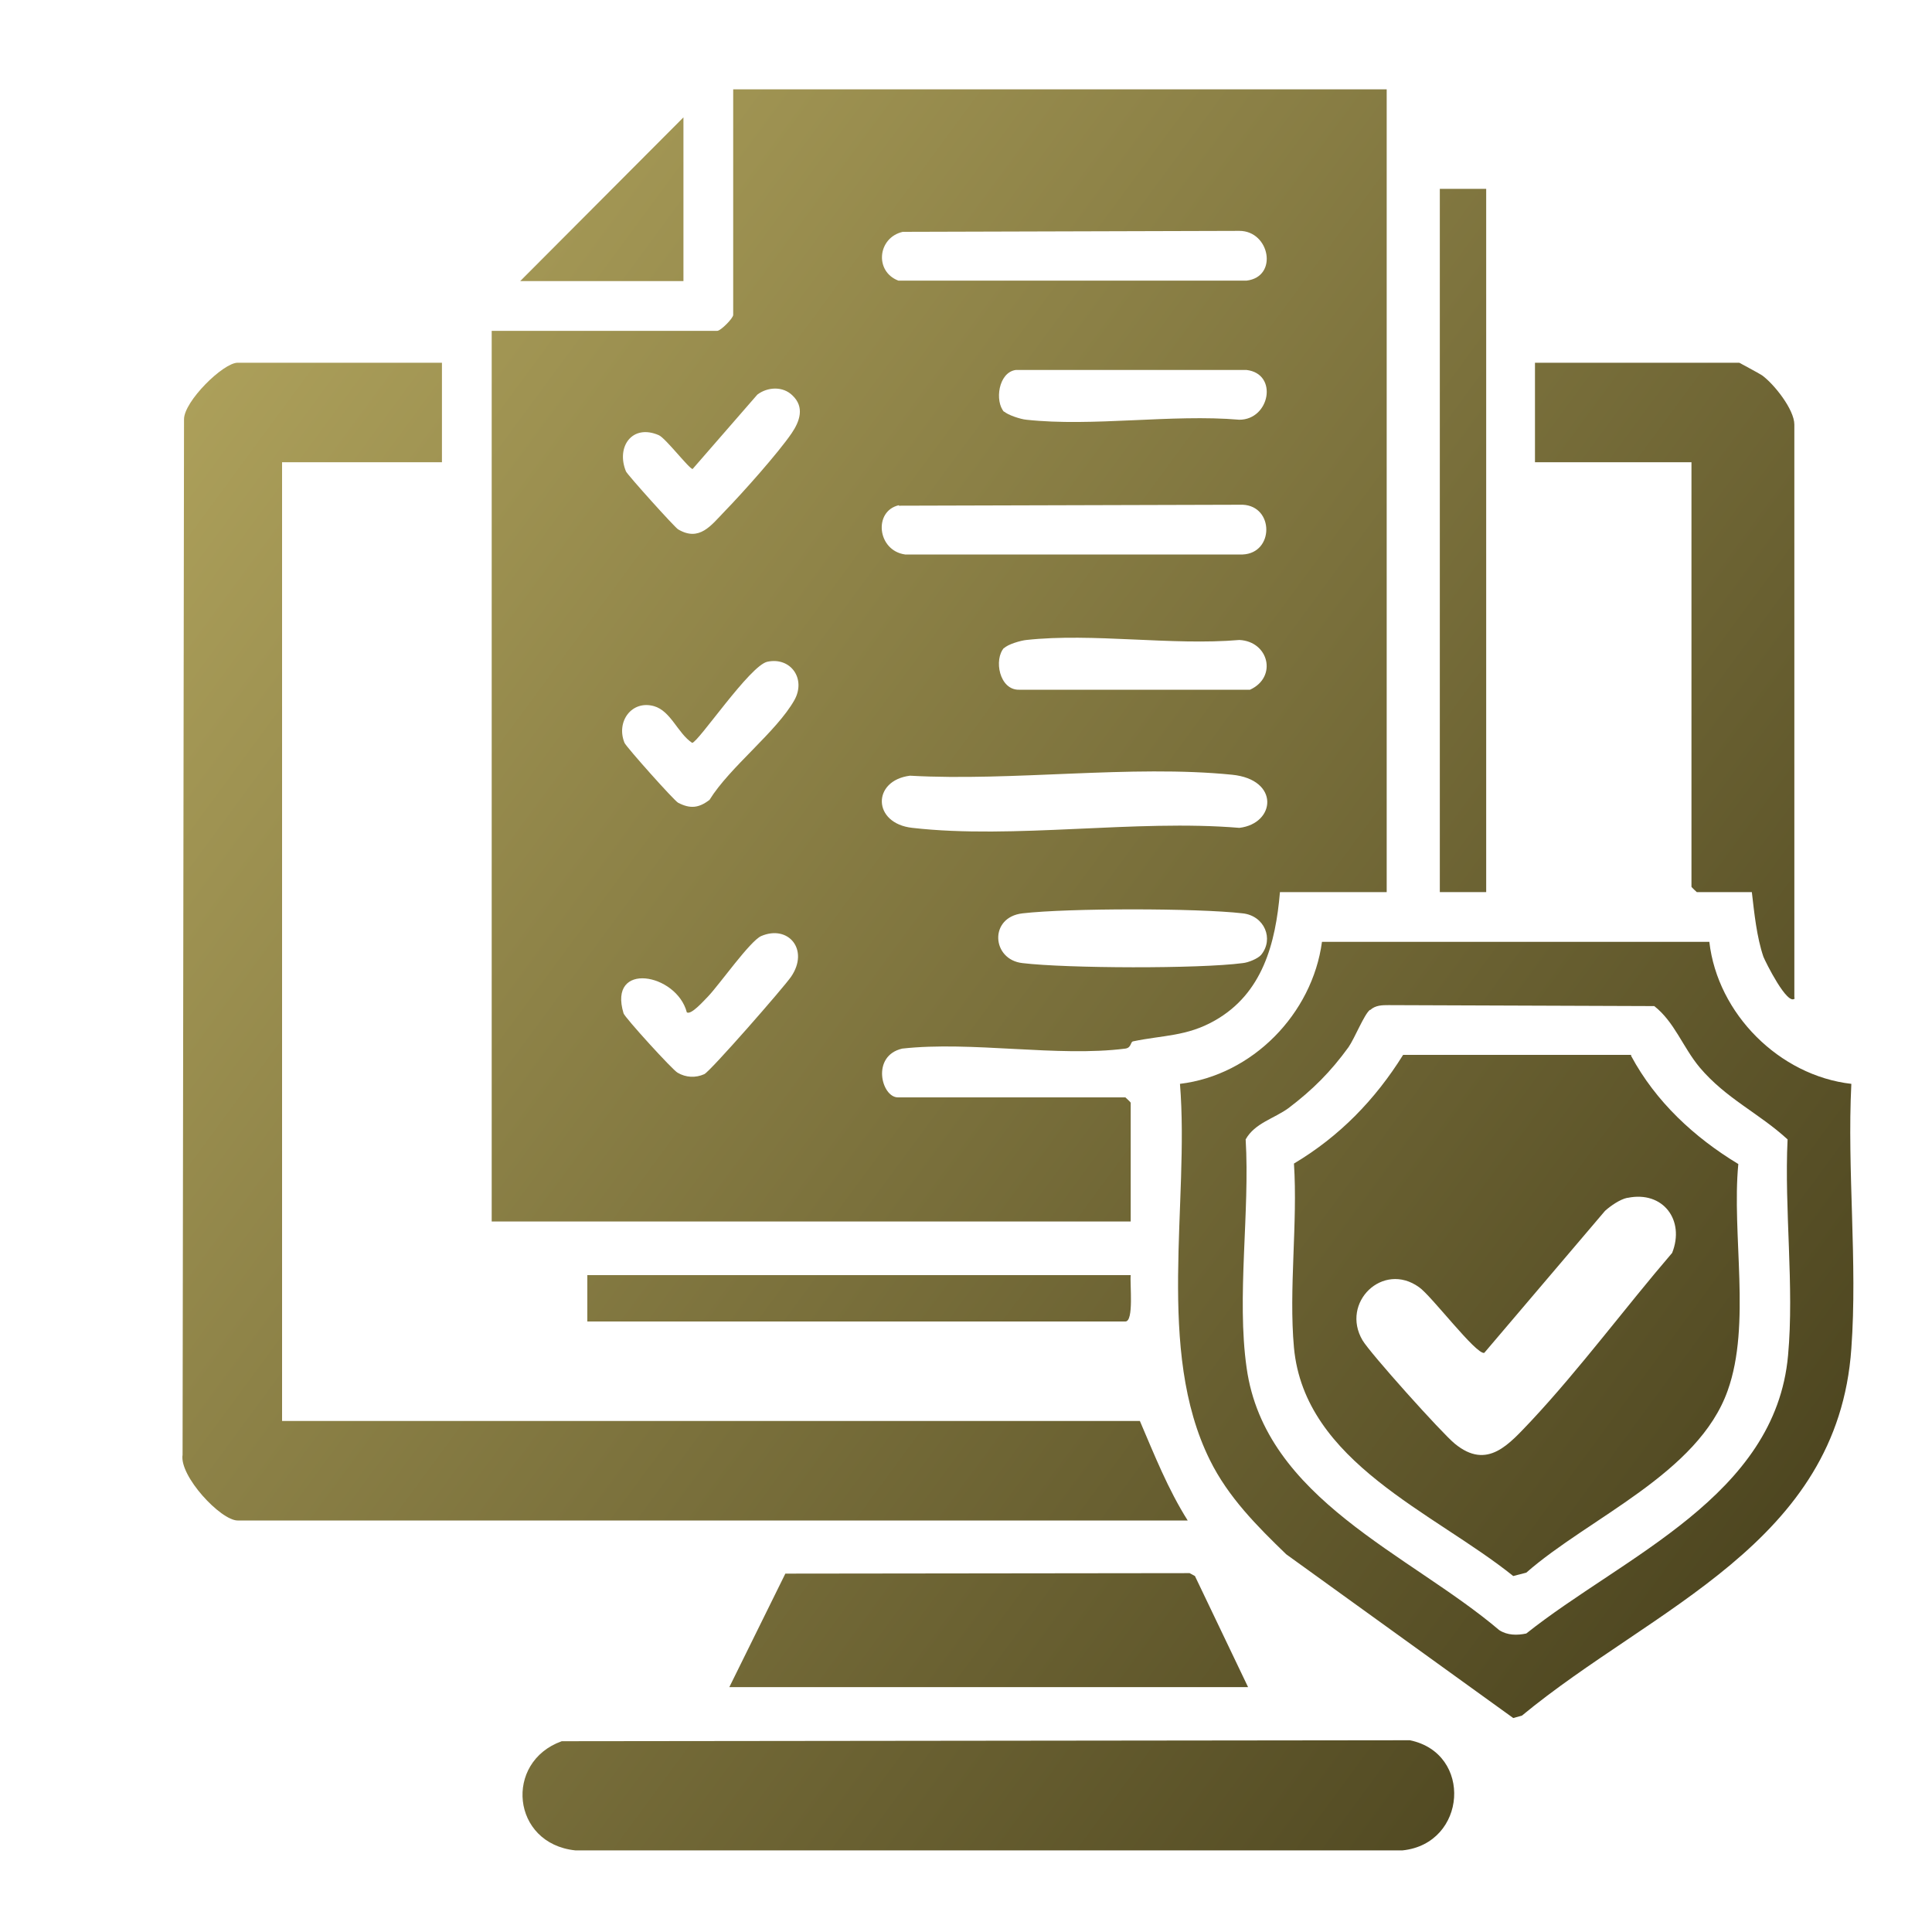
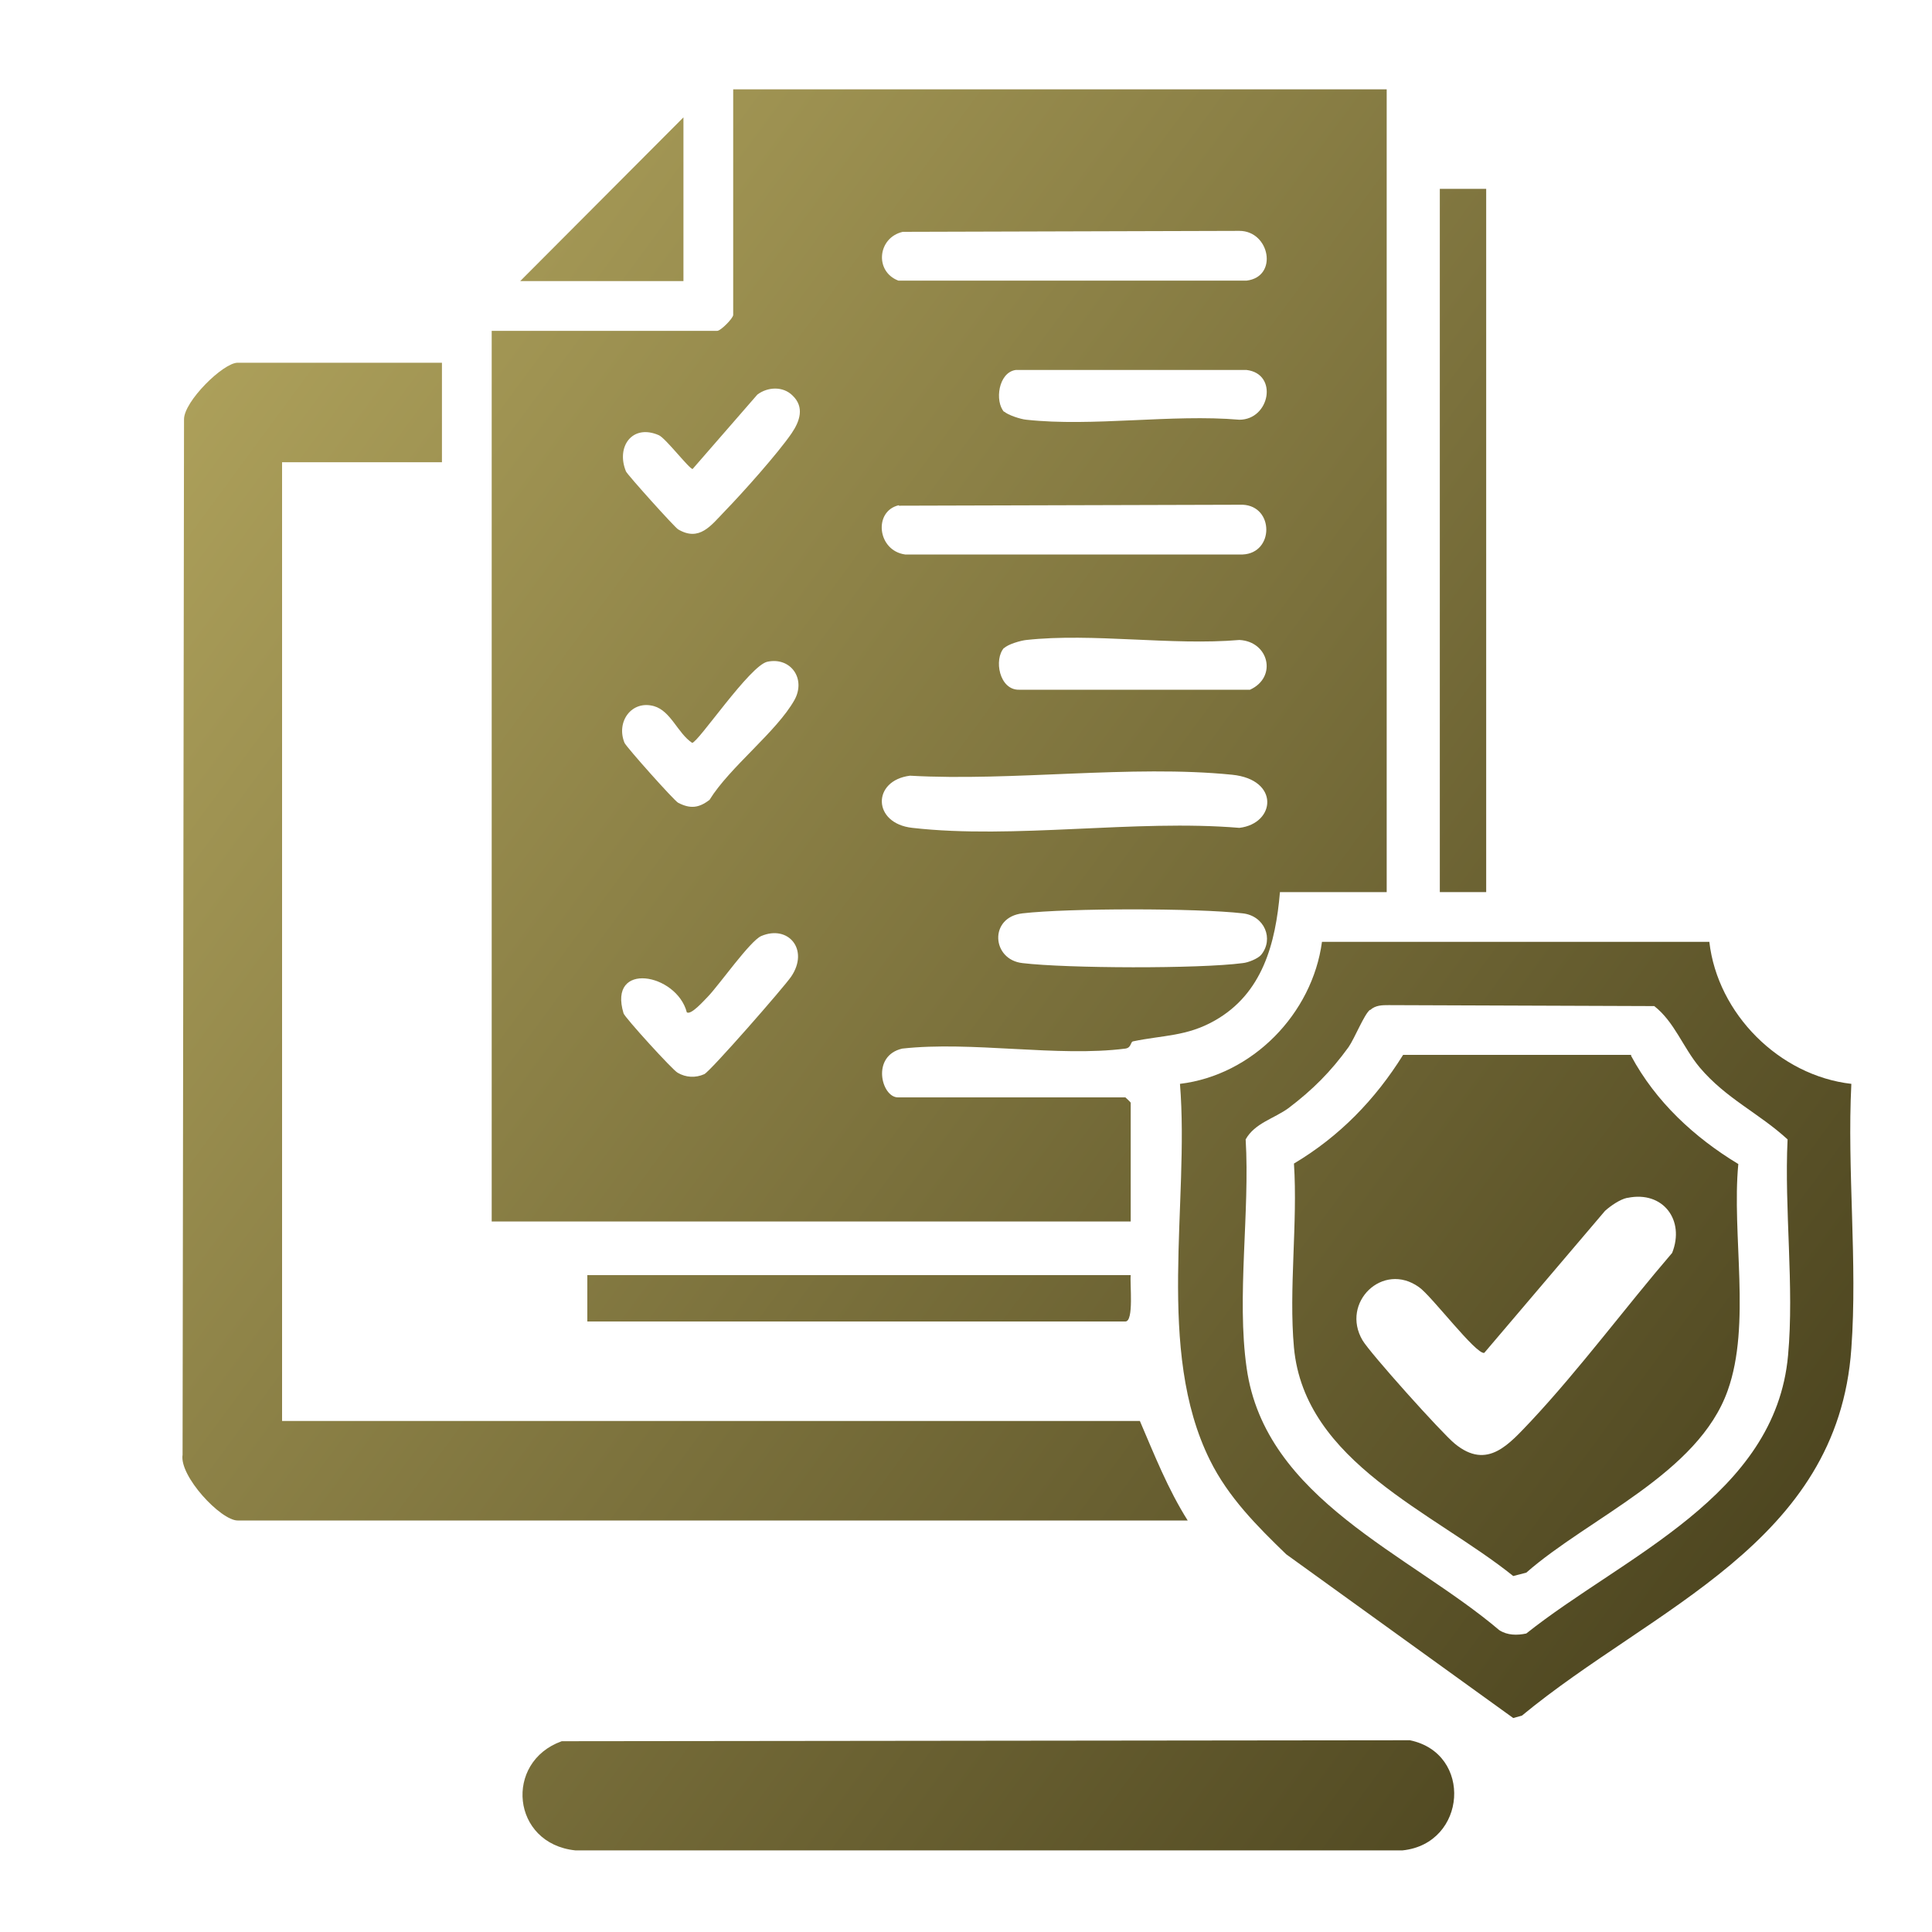
<svg xmlns="http://www.w3.org/2000/svg" xmlns:xlink="http://www.w3.org/1999/xlink" id="Layer_1" data-name="Layer 1" viewBox="0 0 40 40">
  <defs>
    <style>
      .cls-1 {
        fill: url(#linear-gradient-2);
      }

      .cls-2 {
        fill: url(#linear-gradient-10);
      }

      .cls-3 {
        fill: url(#linear-gradient-4);
      }

      .cls-4 {
        fill: url(#linear-gradient-3);
      }

      .cls-5 {
        fill: url(#linear-gradient-5);
      }

      .cls-6 {
        fill: url(#linear-gradient-8);
      }

      .cls-7 {
        fill: url(#linear-gradient-7);
      }

      .cls-8 {
        fill: url(#linear-gradient-9);
      }

      .cls-9 {
        fill: url(#linear-gradient-6);
      }

      .cls-10 {
        fill: url(#linear-gradient);
      }
    </style>
    <linearGradient id="linear-gradient" x1="5.07" y1="2.99" x2="42.43" y2="30.51" gradientUnits="userSpaceOnUse">
      <stop offset="0" stop-color="#b1a45d" />
      <stop offset="1" stop-color="#453e1b" />
    </linearGradient>
    <linearGradient id="linear-gradient-2" x1="-2.14" y1="12.78" x2="35.22" y2="40.3" xlink:href="#linear-gradient" />
    <linearGradient id="linear-gradient-3" x1="3.29" y1="5.41" x2="40.65" y2="32.93" xlink:href="#linear-gradient" />
    <linearGradient id="linear-gradient-4" x1="-5.83" y1="17.79" x2="31.53" y2="45.31" xlink:href="#linear-gradient" />
    <linearGradient id="linear-gradient-5" x1="10.86" y1="-4.87" x2="48.22" y2="22.65" xlink:href="#linear-gradient" />
    <linearGradient id="linear-gradient-6" x1="-4.41" y1="15.86" x2="32.95" y2="43.38" xlink:href="#linear-gradient" />
    <linearGradient id="linear-gradient-7" x1="10.03" y1="-3.74" x2="47.39" y2="23.78" xlink:href="#linear-gradient" />
    <linearGradient id="linear-gradient-8" x1="-1.86" y1="12.41" x2="35.5" y2="39.93" xlink:href="#linear-gradient" />
    <linearGradient id="linear-gradient-9" x1="7.13" y1=".2" x2="44.49" y2="27.72" xlink:href="#linear-gradient" />
    <linearGradient id="linear-gradient-10" x1="3.13" y1="5.63" x2="40.49" y2="33.15" xlink:href="#linear-gradient" />
  </defs>
  <path class="cls-10" d="M28.71,1.85v16.62h-2.21c-.09,1.06-.36,2.1-1.35,2.66-.58.33-1.07.3-1.69.43-.06.01-.03.13-.16.15-1.4.18-3.18-.16-4.62,0-.65.15-.43,1.01-.09,1.01h4.71s.11.1.11.11v2.46h-13.23V6.85h4.67c.07,0,.33-.26.33-.33V1.85h13.53ZM18.69,4.8c-.52.12-.59.82-.09,1.01h7.21c.66-.08.48-1.03-.15-1.03l-6.97.02ZM20.79,8.52c.07.07.34.16.46.17,1.37.15,3.01-.12,4.41,0,.63,0,.81-.95.15-1.03h-4.78c-.36.05-.44.65-.24.87ZM16.41,8.19c-.2-.2-.52-.18-.73-.02l-1.34,1.54c-.07,0-.56-.64-.7-.7-.55-.24-.89.24-.68.75.03.07,1.01,1.16,1.08,1.2.44.26.68-.08.96-.37.37-.38,1.11-1.21,1.39-1.62.17-.25.27-.54.02-.78ZM18.61,10.46c-.53.12-.45.94.13,1.02h6.99c.65-.03.65-1,0-1.03l-7.12.02ZM20.79,13.41c-.22.24-.1.88.31.87h4.78c.57-.26.39-1-.22-1.03-1.4.12-3.04-.15-4.41,0-.11.01-.39.09-.46.17ZM15.89,13.7c-.36.07-1.44,1.68-1.56,1.68-.3-.2-.44-.66-.79-.76-.46-.13-.79.32-.61.76.04.09,1.03,1.2,1.11,1.24.25.13.43.11.65-.06.42-.68,1.39-1.41,1.76-2.07.24-.44-.08-.89-.56-.79ZM18.84,16.06c-.79.1-.78.99.05,1.08,2.1.24,4.62-.18,6.77,0,.75-.09.84-1-.15-1.1-2.09-.21-4.54.14-6.67.02ZM26.11,19.77c.27-.33.07-.81-.38-.86-.95-.11-3.61-.11-4.56,0-.7.08-.64.96,0,1.03.92.11,3.65.12,4.56,0,.11-.01.31-.09.38-.17ZM14.22,20.96c-.21-.81-1.64-1.07-1.31.02.02.08,1.02,1.18,1.12,1.23.17.1.37.11.55.03.12-.05,1.65-1.8,1.8-2.02.38-.56-.06-1.08-.62-.84-.23.1-.87,1.01-1.1,1.25-.08.08-.35.39-.44.33Z" />
  <path class="cls-1" d="M9.15,7.51v2.06h-3.31v19.85h17.76c.3.7.58,1.41.99,2.06H4.92c-.35,0-1.21-.92-1.14-1.36l.03-21.44c0-.37.81-1.17,1.11-1.17h4.23Z" />
  <path class="cls-4" d="M35.39,19.5c.17,1.49,1.45,2.77,2.94,2.94-.09,1.79.13,3.7,0,5.48-.28,4.04-4.11,5.36-6.82,7.6l-.18.05-4.7-3.39c-.6-.58-1.2-1.18-1.58-1.95-1.13-2.28-.42-5.32-.62-7.79,1.5-.18,2.74-1.45,2.94-2.94h8.01ZM28.36,20.91c-.12.1-.31.58-.44.77-.37.51-.74.88-1.24,1.26-.3.22-.7.31-.89.65.09,1.49-.19,3.27.02,4.73.38,2.72,3.37,3.85,5.23,5.43.17.11.37.11.56.07,2.01-1.6,5.16-2.84,5.42-5.76.13-1.42-.08-3.03-.01-4.47-.6-.55-1.27-.84-1.82-1.49-.35-.42-.52-.94-.94-1.27l-5.5-.02c-.13,0-.27,0-.38.1Z" />
  <path class="cls-3" d="M11.63,36.05l17.56-.02c1.31.27,1.18,2.14-.15,2.28H11.91c-1.32-.14-1.48-1.83-.28-2.26Z" />
-   <path class="cls-5" d="M37.16,20.67c-.15.17-.61-.76-.65-.86-.14-.41-.19-.91-.24-1.34h-1.14s-.11-.1-.11-.11v-8.79h-3.24v-2.06h4.23s.41.22.47.26c.25.18.67.71.67,1.02v11.87Z" />
-   <polygon class="cls-9" points="15.1 34.93 16.26 32.58 24.63 32.57 24.74 32.63 25.84 34.93 15.1 34.93" />
  <rect class="cls-7" x="29.81" y="3.91" width=".96" height="14.56" />
  <path class="cls-6" d="M23.41,26.4c-.02.17.07.96-.11.96h-11.14v-.96h11.25Z" />
  <polygon class="cls-8" points="14.15 5.82 10.77 5.82 14.15 2.43 14.15 5.82" />
  <path class="cls-2" d="M33.77,21.86c.51.95,1.31,1.69,2.22,2.24-.14,1.46.27,3.32-.22,4.69-.61,1.72-2.87,2.63-4.17,3.77l-.27.07c-1.64-1.32-4.32-2.35-4.54-4.73-.11-1.21.08-2.58,0-3.81.94-.56,1.68-1.32,2.26-2.25h4.72ZM33.69,24.8c-.15.03-.35.17-.46.27l-2.5,2.94c-.17.04-1.1-1.19-1.35-1.36-.75-.54-1.63.32-1.17,1.1.16.27,1.64,1.92,1.91,2.14.68.56,1.13,0,1.58-.47,1.01-1.08,1.95-2.35,2.92-3.48.27-.68-.19-1.29-.92-1.14Z" />
</svg>